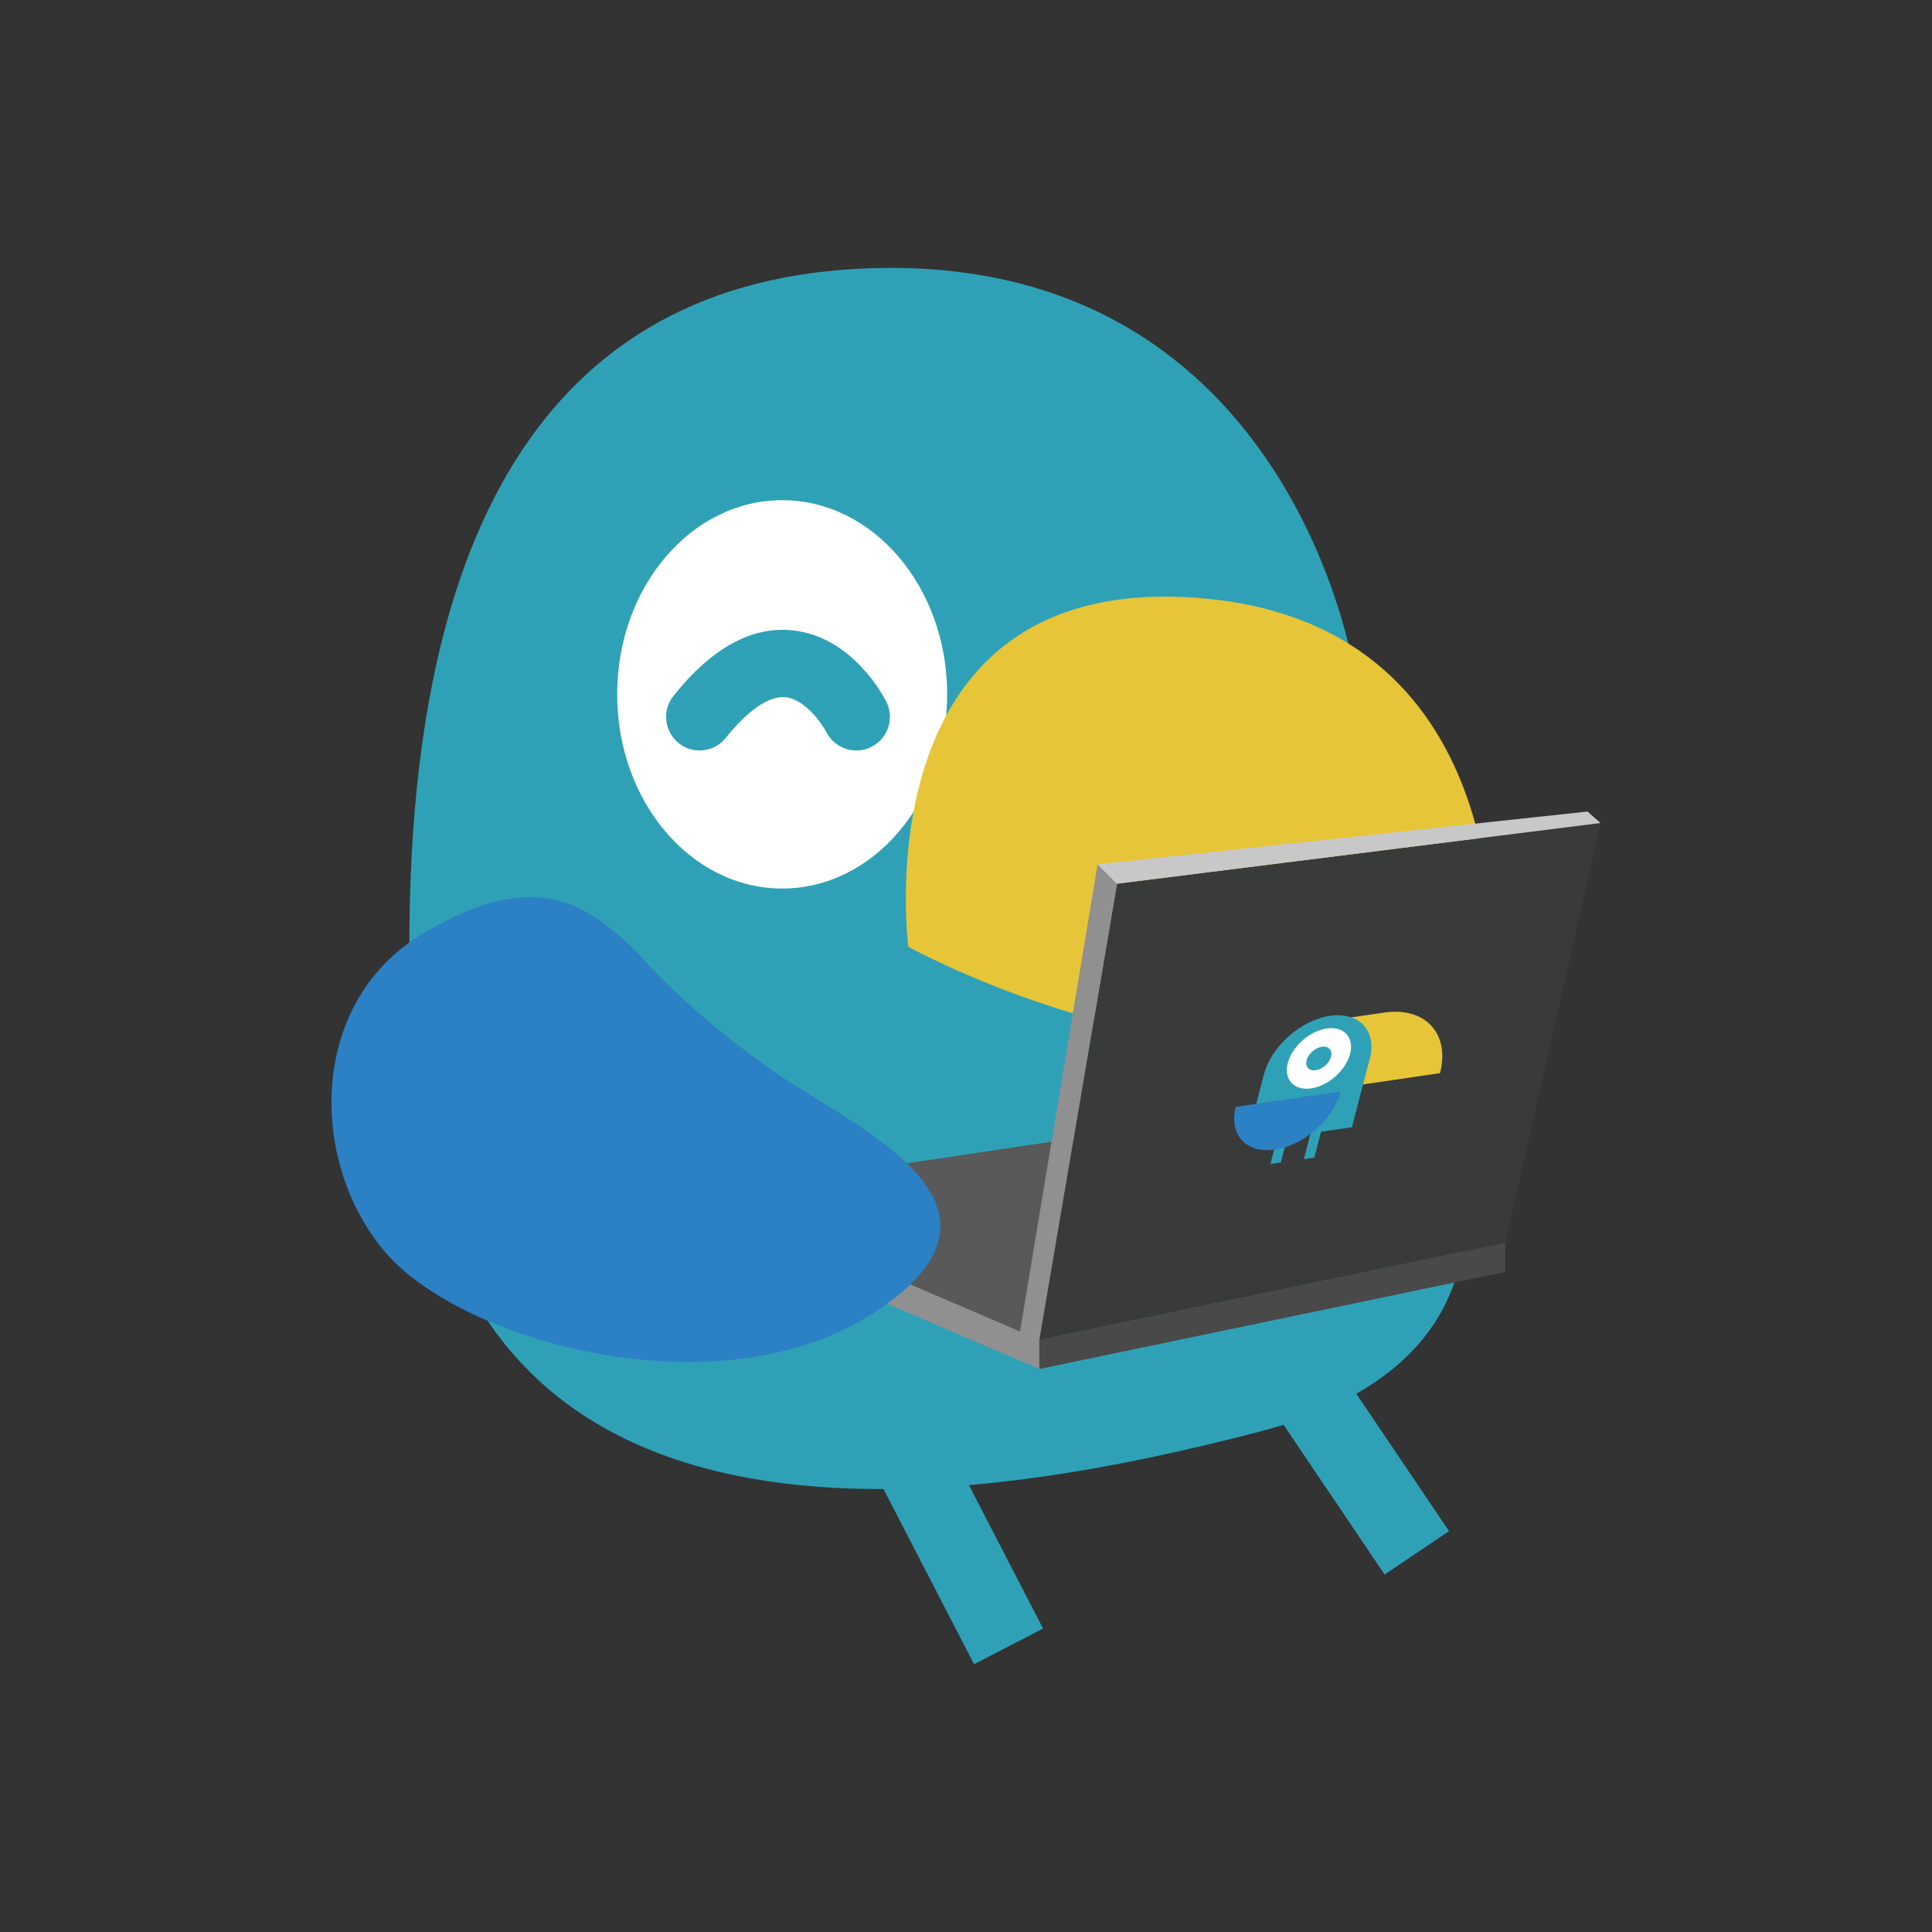
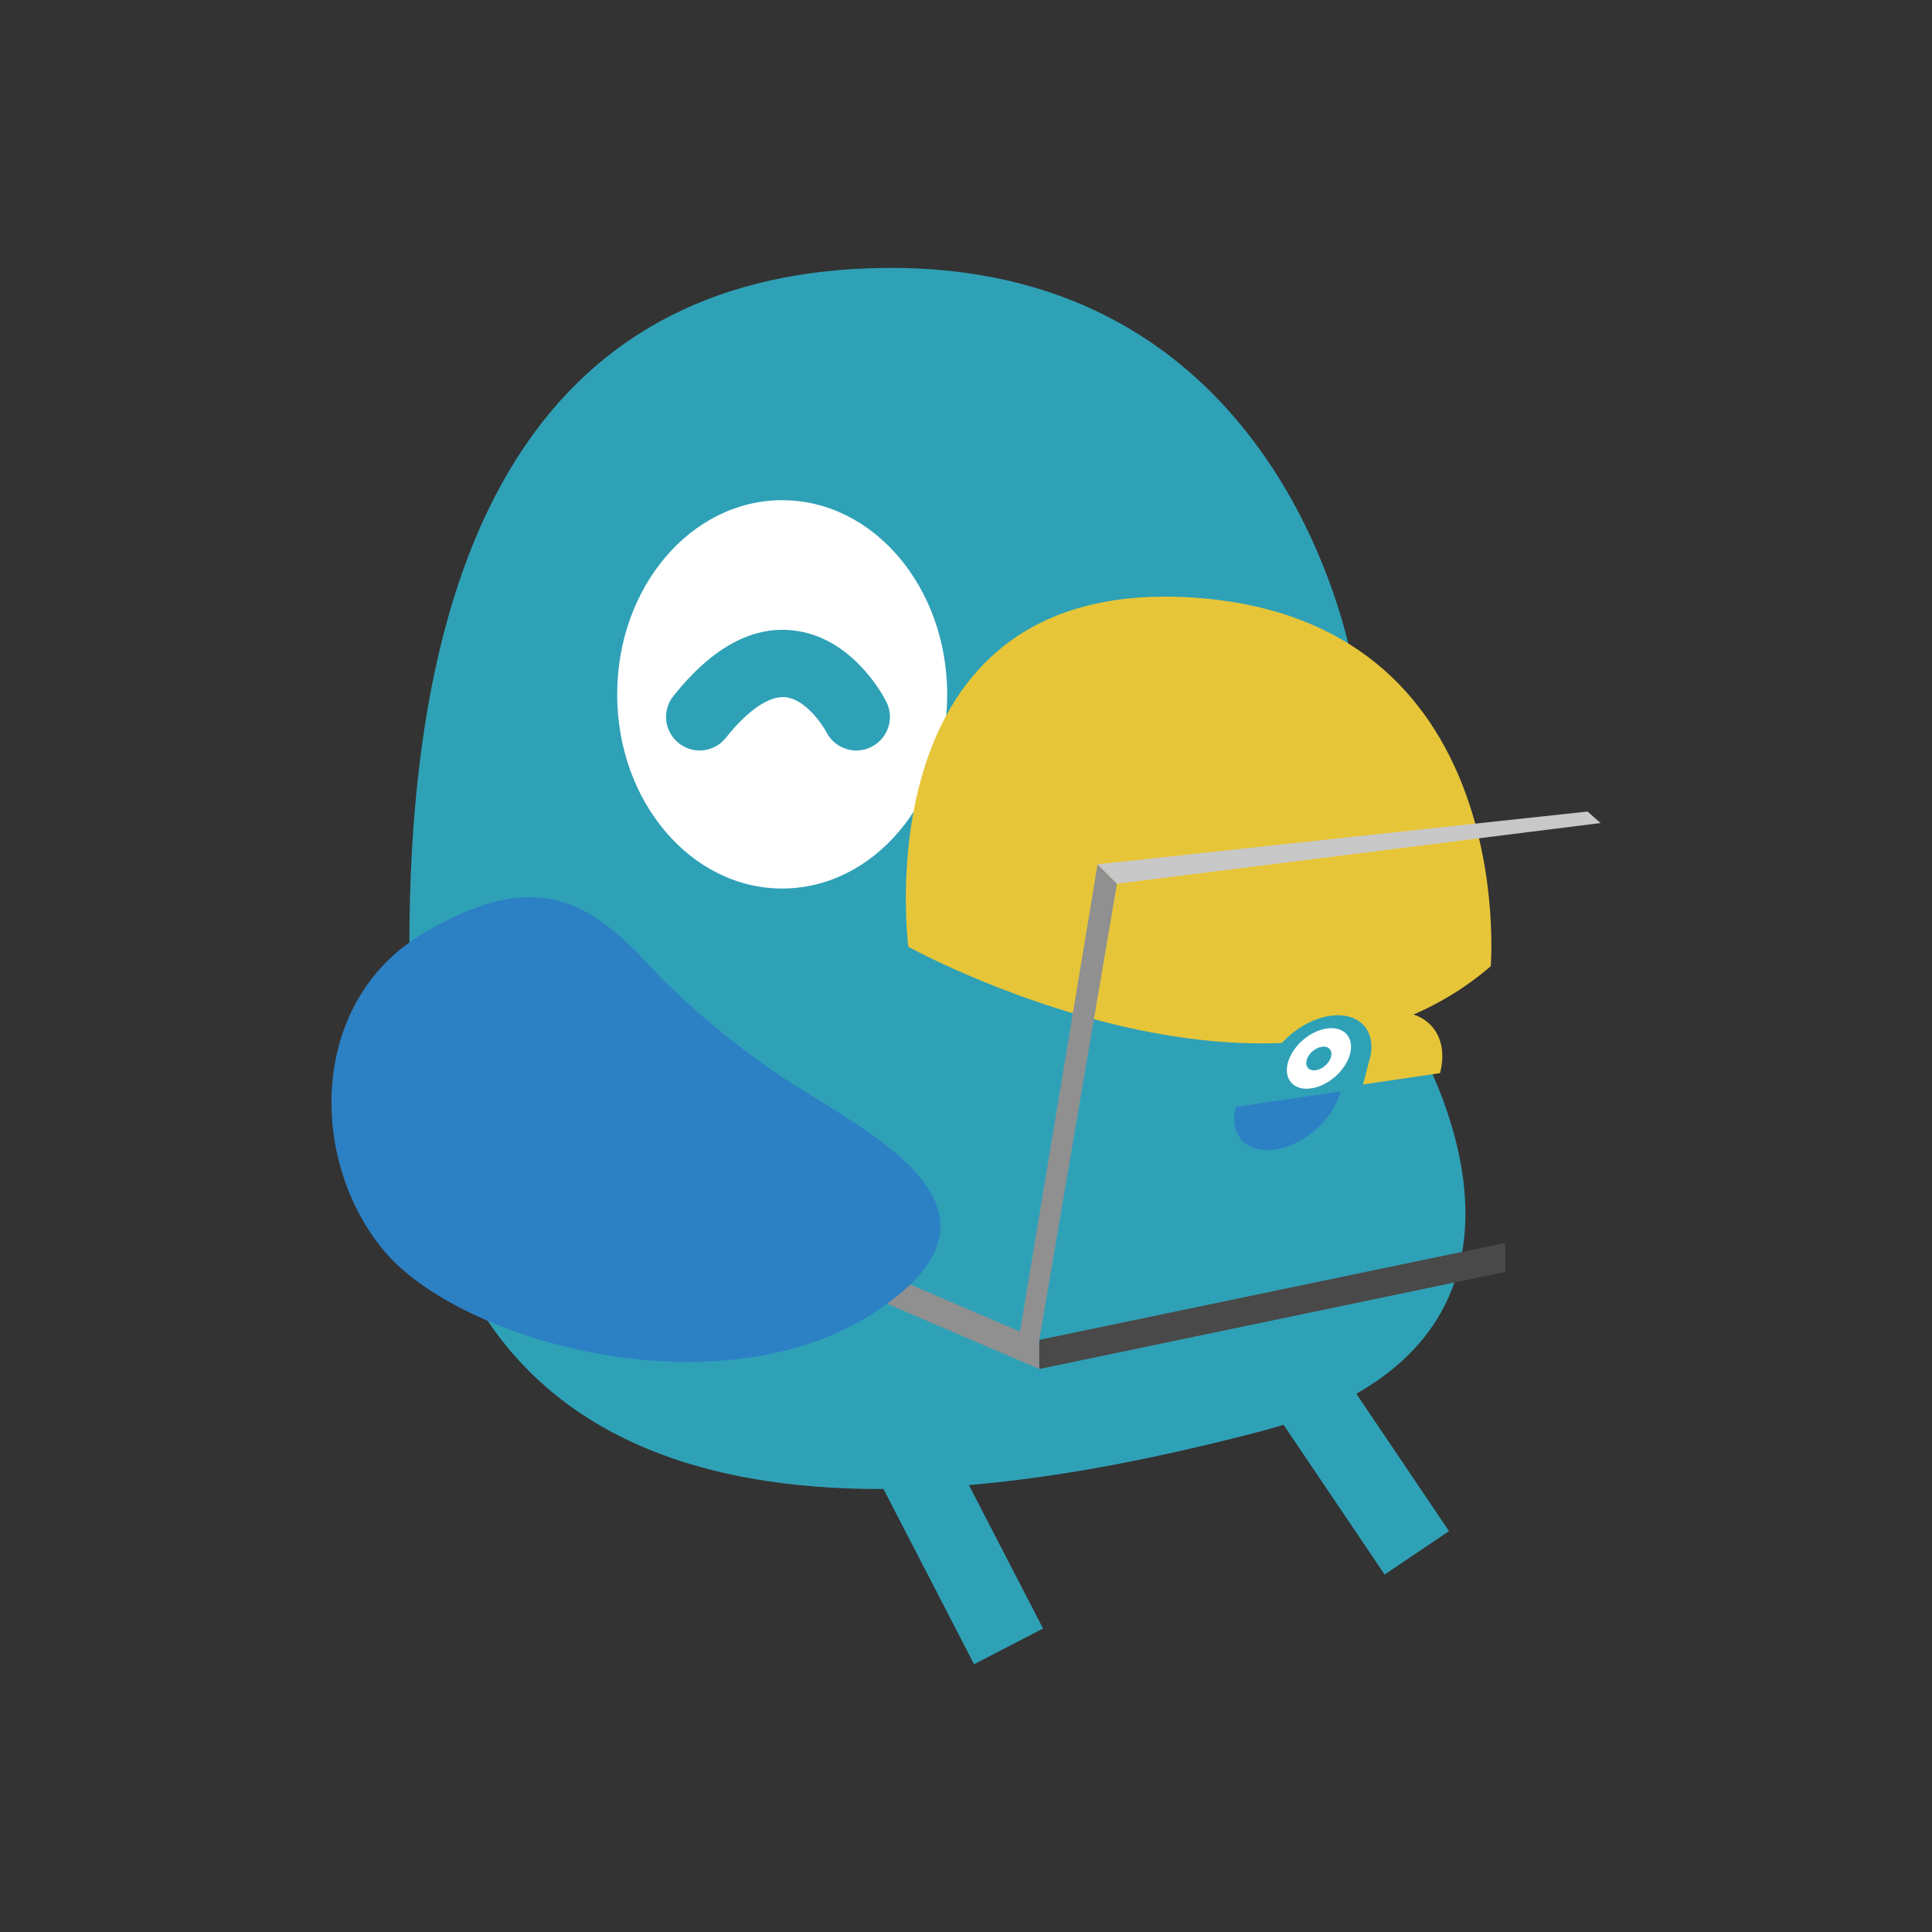
<svg xmlns="http://www.w3.org/2000/svg" id="_圖層_1" data-name="圖層_1" viewBox="0 0 200 200">
  <rect x="0" y="0" width="200" height="200" fill="#333333" stroke="none" />
  <defs>
    <style>
      .cls-1 {
        fill: #909091;
      }

      .cls-2 {
        fill: #4a4949;
      }

      .cls-3 {
        fill: #fff;
      }

      .cls-4 {
        fill: #e6c539;
      }

      .cls-5 {
        fill: #393a3a;
      }

      .cls-6 {
        fill: #2c80c4;
      }

      .cls-7 {
        fill: #c8c8c9;
      }

      .cls-8 {
        fill: #595959;
      }

      .cls-9 {
        fill: #2fa1b7;
      }
    </style>
  </defs>
  <path class="cls-9" d="M42.79,111.07c-3.55-59.28,16.08-82.82,48.46-83.33,37.95-.59,47,33.09,48.5,39.62,2.44,10.57,3.7,34.02,7.54,41.7,6.03,12.06,10.05,32.15-17.08,39.19-27.13,7.03-84.11,18.07-87.42-37.18Z" />
  <ellipse class="cls-3" cx="80.97" cy="71.88" rx="17.08" ry="20.1" />
  <rect class="cls-9" x="136.72" y="141.34" width="8.04" height="21.21" transform="translate(342.39 199.19) rotate(145.99)" />
  <rect class="cls-9" x="94.78" y="147.32" width="8.04" height="24.46" transform="translate(259.83 255.92) rotate(152.66)" />
  <path class="cls-6" d="M48.2,100.52c-4.02,3.01-9.49,17.58,2.54,24.62s12.53-7.36,12.53-7.36l-1.74-15.75s-8.19-5.37-13.34-1.51Z" />
  <path class="cls-4" d="M154.32,100.02s3.01-36.17-31.15-38.18c-34.16-2.01-29.14,36.17-29.14,36.17,0,0,38.18,21.1,60.29,2.01Z" />
  <g>
-     <polygon class="cls-8" points="155.82 128.66 107.59 138.7 72.43 123.63 114.45 117.35 155.82 128.66" />
    <polygon class="cls-1" points="107.59 138.7 107.59 141.72 72.43 126.65 72.43 123.63 107.59 138.7" />
    <polygon class="cls-2" points="107.59 138.7 107.59 141.72 155.82 131.67 155.82 128.66 107.59 138.7" />
    <g>
-       <polygon class="cls-5" points="155.82 128.66 107.59 138.7 115.63 91.48 165.69 85.2 155.82 128.66" />
      <polygon class="cls-1" points="107.59 138.7 105.56 138.02 113.62 89.47 115.63 91.48 107.59 138.7" />
      <polygon class="cls-7" points="165.69 85.2 115.63 91.48 113.62 89.47 164.34 84.01 165.69 85.2" />
    </g>
  </g>
  <path class="cls-6" d="M66.22,98.86s5.12,6.08,14.29,12.33c8.33,5.68,26.51,13.55,10.39,24.43-16.13,10.88-43.08,3.34-51.03-6-7.95-9.34-7.99-25.9,3.94-33,11.47-6.81,16.85-3.29,22.42,2.24Z" />
  <path class="cls-9" d="M88.65,77.69c-1.26,0-2.48-.69-3.1-1.89-.46-.89-2.23-3.44-4.26-3.63-1.66-.15-3.86,1.33-6.15,4.21-1.2,1.5-3.38,1.75-4.88.55-1.5-1.2-1.75-3.38-.55-4.88,3.93-4.94,8.07-7.24,12.32-6.8,6.13.63,9.38,6.7,9.72,7.39.87,1.71.18,3.8-1.53,4.67-.5.26-1.04.38-1.57.38Z" />
  <g>
    <path class="cls-4" d="M143.3,104.82l-3.42.5-1.92,7.4,3.42-.5,7.69-1.13c1.06-4.08-1.52-6.89-5.77-6.27Z" />
    <path class="cls-9" d="M141.79,109.62l-1.84,7.07-3.2.47-.69,2.67-1.08.16.69-2.67-2.39.35-.69,2.67-1.08.16.69-2.67-3.2.47,1.84-7.07c.38-1.46,1.33-2.87,2.57-3.96,1.24-1.1,2.76-1.89,4.28-2.11,3.03-.44,4.87,1.56,4.11,4.47Z" />
    <path class="cls-3" d="M133.31,110.04c-.44,1.71.64,2.89,2.42,2.63,1.78-.26,3.58-1.86,4.03-3.57s-.64-2.89-2.42-2.63c-1.78.26-3.58,1.86-4.03,3.57Z" />
    <path class="cls-9" d="M135.26,109.76c-.17.67.25,1.13.95,1.03s1.41-.73,1.58-1.4c.17-.67-.25-1.13-.95-1.03s-1.41.73-1.58,1.4Z" />
    <path class="cls-6" d="M133.36,113.78l-5.43.8c-.75,2.88,1.07,4.86,4.07,4.42,3-.44,6.04-3.13,6.78-6.02l-5.43.8Z" />
  </g>
</svg>